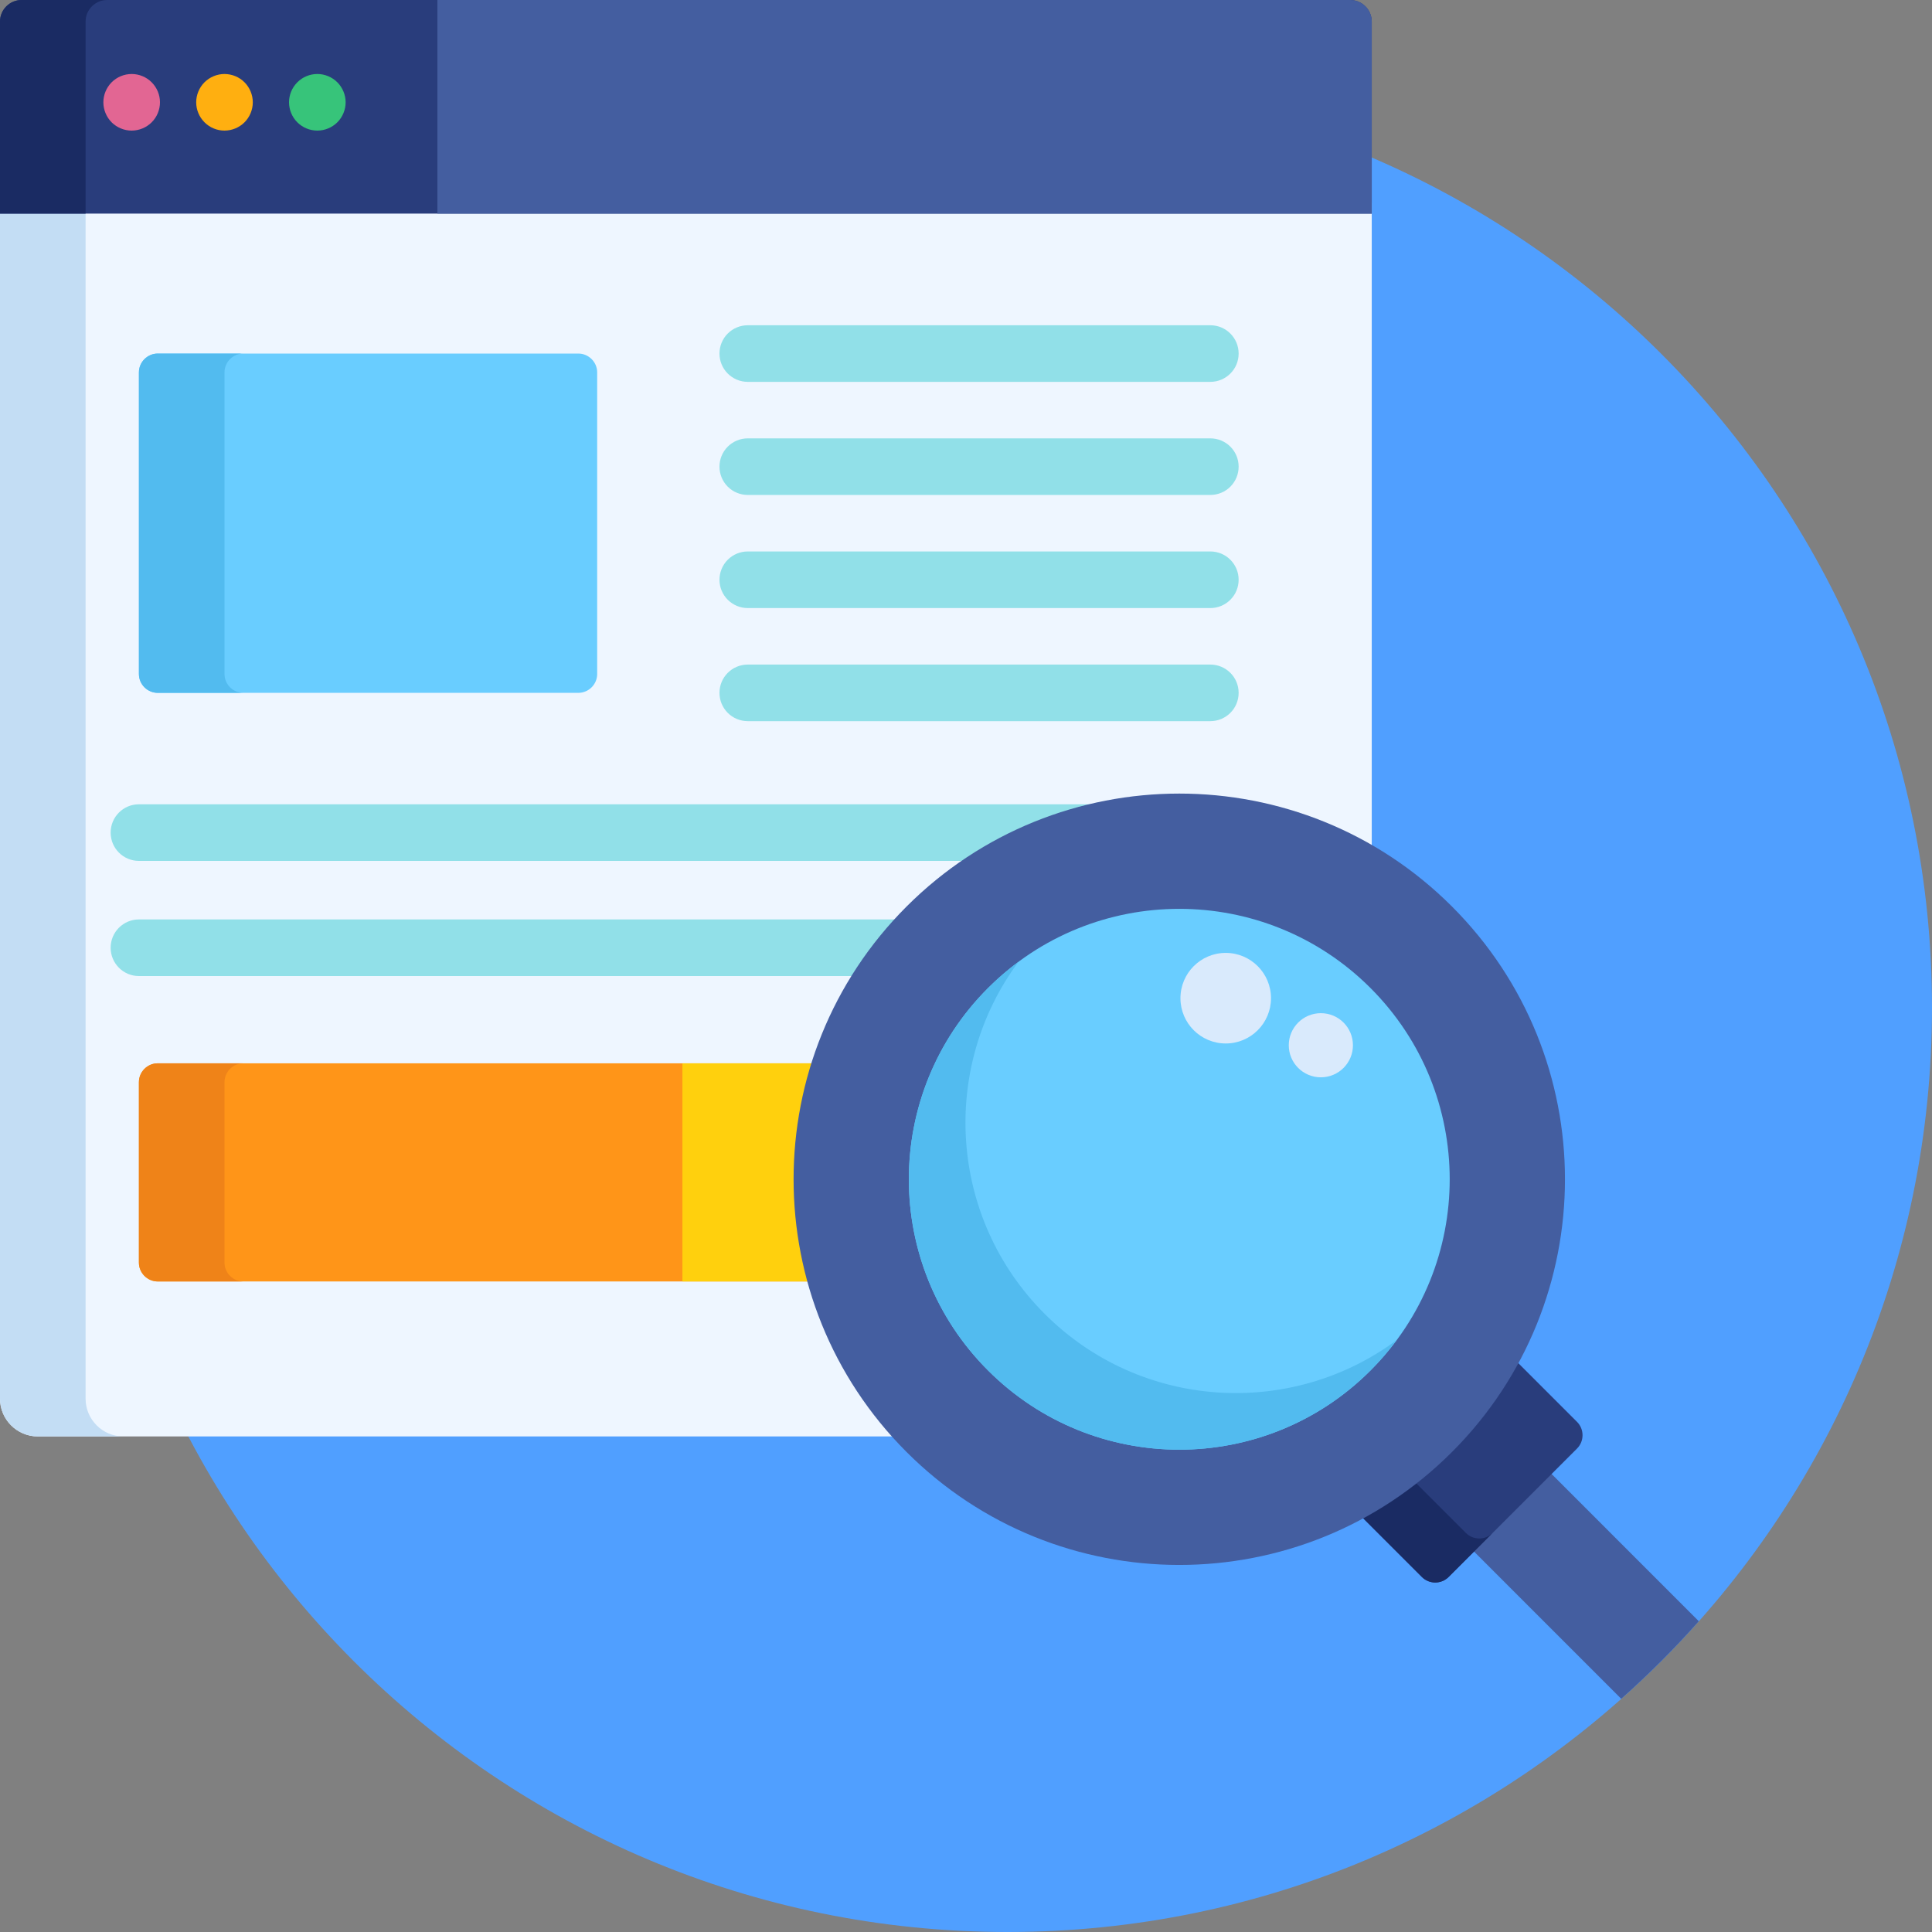
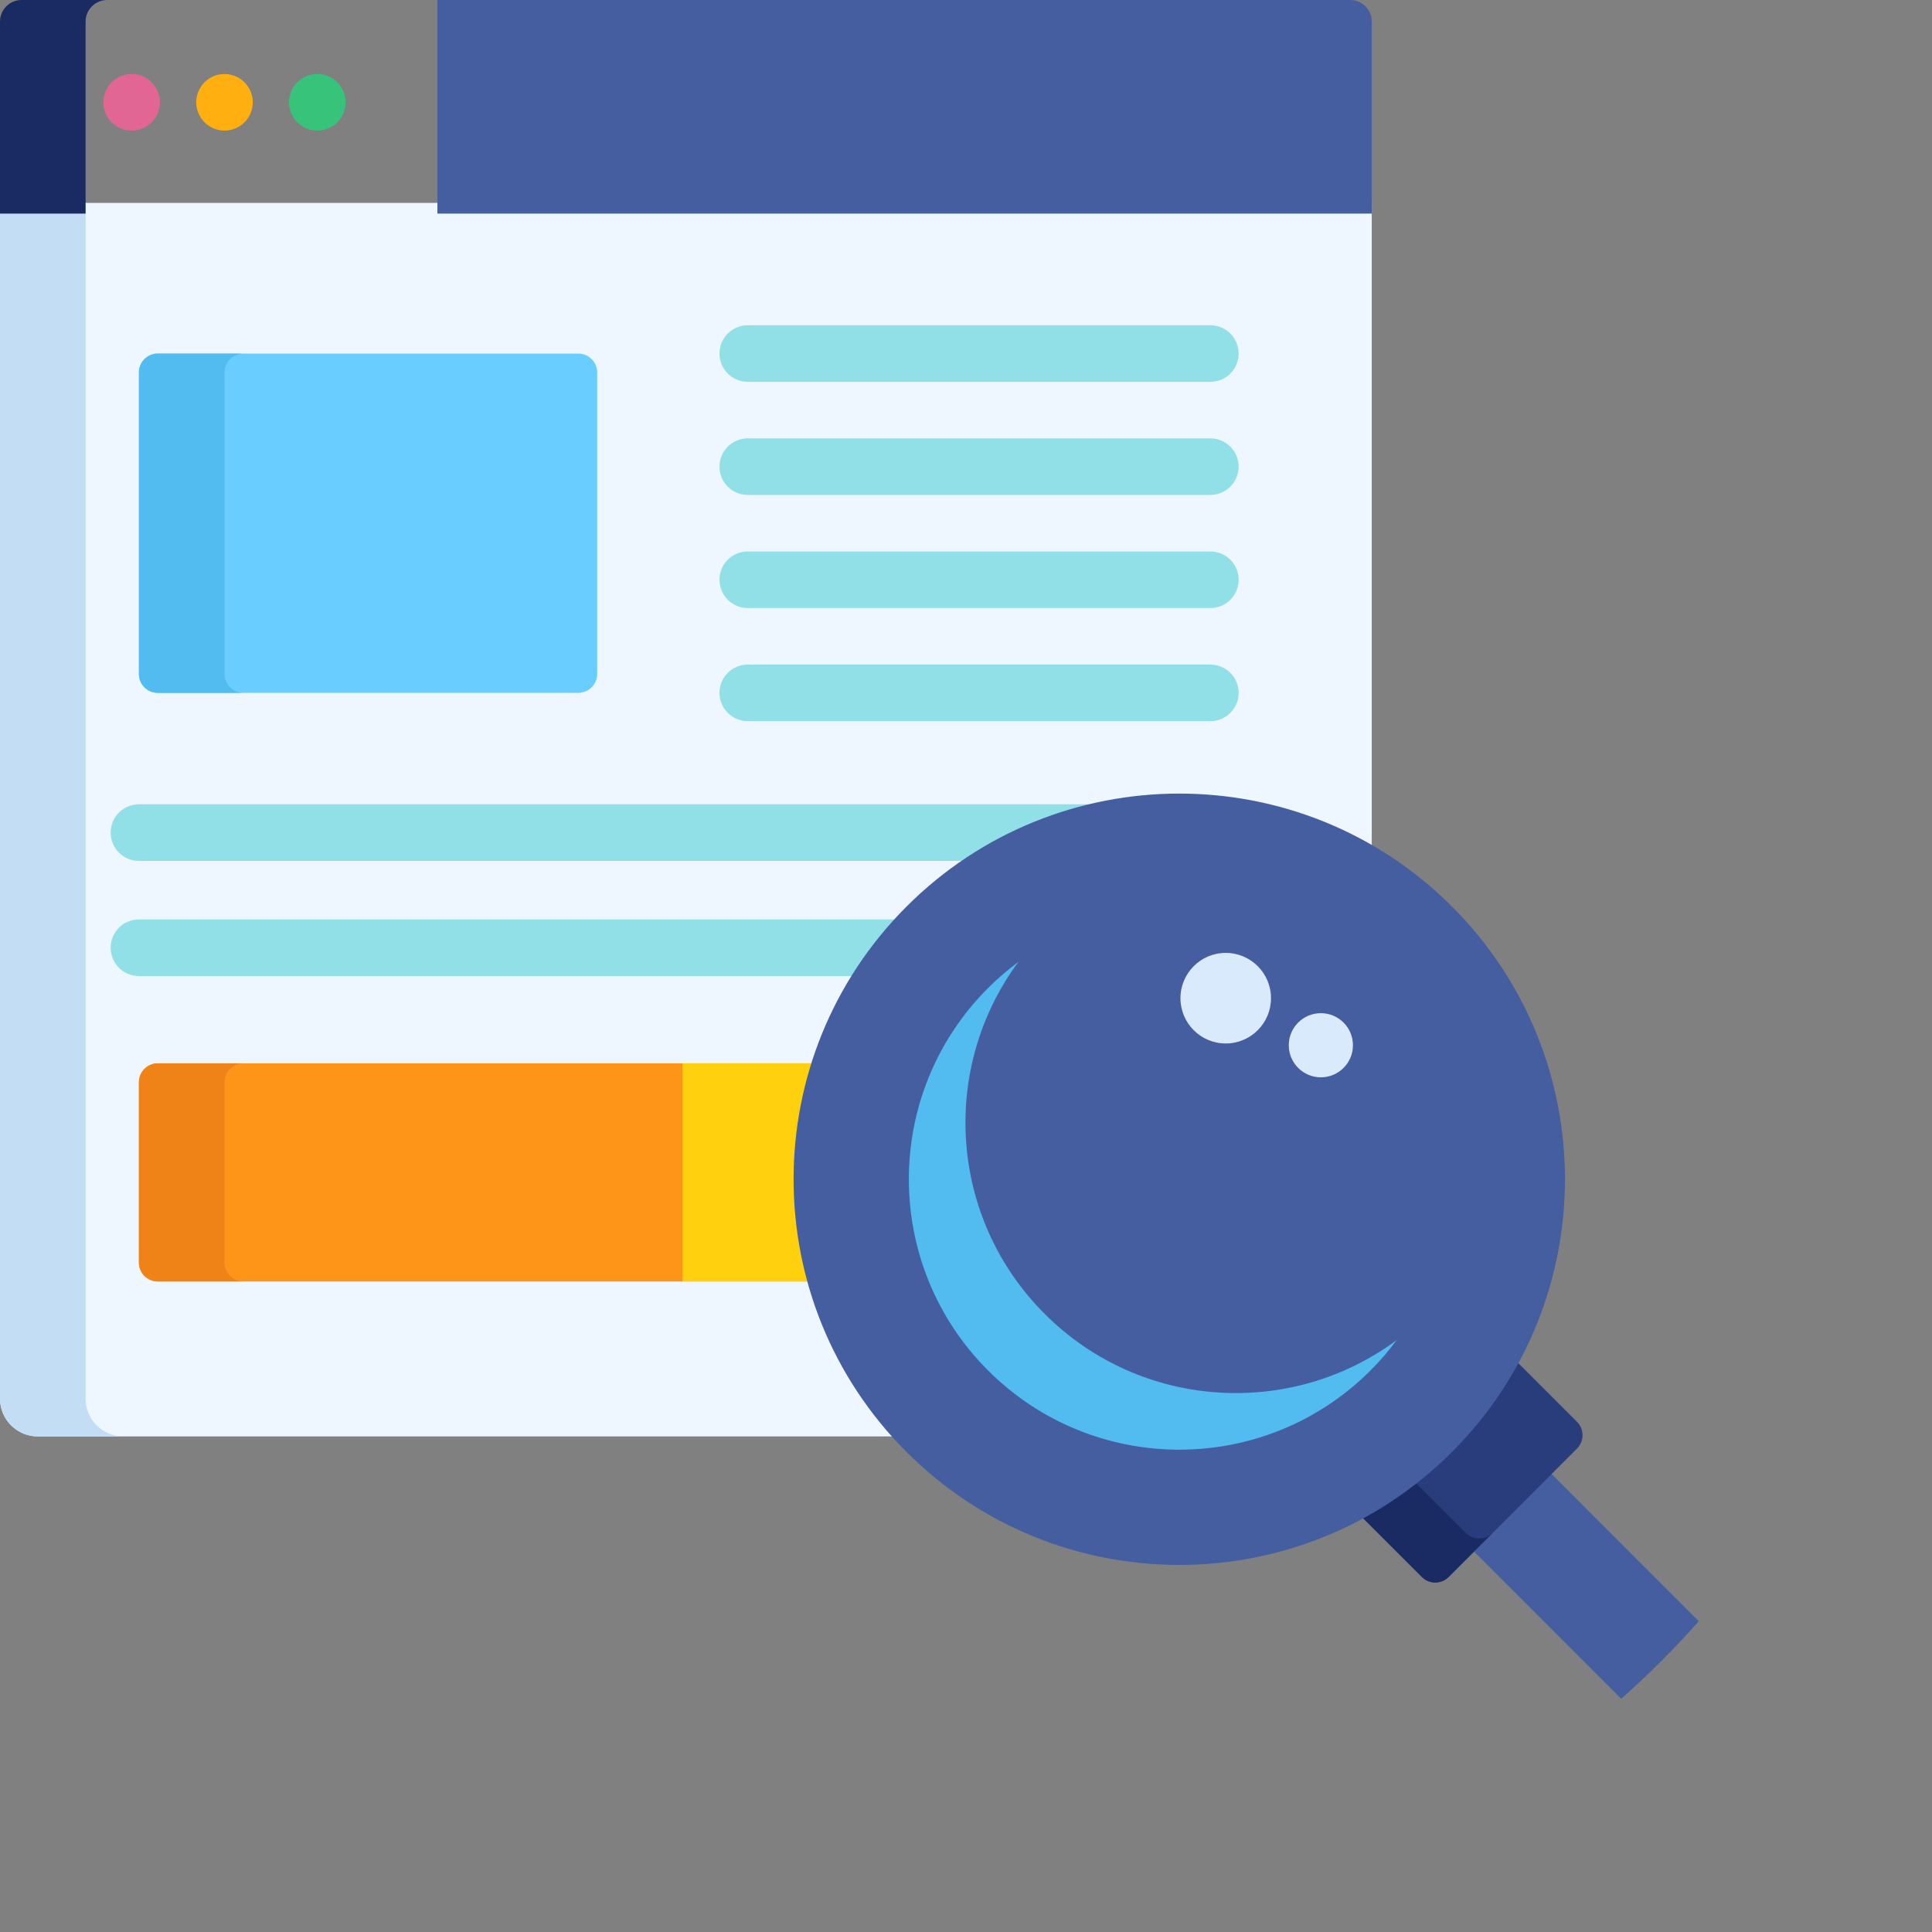
<svg xmlns="http://www.w3.org/2000/svg" width="60" height="60" viewBox="0 0 60 60" fill="none">
  <rect x="0" y="0" width="60" height="60" fill="#808080" stroke="none" />
  <g clip-path="url(#clip0_784_8129)">
-     <path d="M31.289 60C47.146 60 60 47.146 60 31.289C60 15.432 47.146 2.578 31.289 2.578C15.432 2.578 2.578 15.432 2.578 31.289C2.578 47.146 15.432 60 31.289 60Z" fill="#509FFF" />
    <path d="M28.319 28.319C30.538 26.101 33.487 24.879 36.624 24.879C38.761 24.879 40.81 25.447 42.601 26.509V6.3H0V43.438C0 44.083 0.527 44.61 1.172 44.61H28.015C23.744 40.011 23.845 32.794 28.319 28.319Z" fill="#EEF6FF" />
    <path d="M2.658 43.438V6.3H0V43.438C0 44.083 0.527 44.61 1.172 44.61H3.83C3.185 44.61 2.658 44.083 2.658 43.438Z" fill="#C3DDF4" />
-     <path d="M41.931 0H0.67C0.301 0 0 0.301 0 0.67V6.633H42.601V0.67C42.601 0.301 42.3 0 41.931 0Z" fill="#293D7C" />
    <path d="M3.328 0H0.67C0.301 0 0 0.301 0 0.67V6.633H2.658V0.67C2.658 0.301 2.959 0 3.328 0Z" fill="#1A2B63" />
    <path d="M18.546 20.931C18.546 21.254 18.282 21.517 17.96 21.517H4.9C4.578 21.517 4.314 21.254 4.314 20.931V11.566C4.314 11.244 4.578 10.98 4.9 10.98H17.96C18.282 10.98 18.546 11.244 18.546 11.566V20.931H18.546Z" fill="#69CDFF" />
    <path d="M6.972 20.931V11.566C6.972 11.244 7.236 10.98 7.558 10.98H4.9C4.578 10.98 4.314 11.244 4.314 11.566V20.931C4.314 21.254 4.578 21.517 4.9 21.517H7.558C7.236 21.517 6.972 21.254 6.972 20.931Z" fill="#52BBEF" />
    <path d="M25.447 33.022H4.9C4.578 33.022 4.314 33.286 4.314 33.608V39.211C4.314 39.533 4.578 39.797 4.9 39.797H25.32C24.702 37.581 24.744 35.218 25.447 33.022Z" fill="#FF9518" />
-     <path d="M6.972 39.211V33.608C6.972 33.286 7.236 33.022 7.558 33.022H4.9C4.578 33.022 4.314 33.286 4.314 33.608V39.211C4.314 39.533 4.578 39.797 4.9 39.797H7.558C7.236 39.797 6.972 39.533 6.972 39.211Z" fill="#EF8318" />
+     <path d="M6.972 39.211V33.608C6.972 33.286 7.236 33.022 7.558 33.022H4.9C4.578 33.022 4.314 33.286 4.314 33.608V39.211C4.314 39.533 4.578 39.797 4.9 39.797H7.558C7.236 39.797 6.972 39.533 6.972 39.211" fill="#EF8318" />
    <path d="M25.447 33.022H21.193V39.797H25.32C24.702 37.581 24.744 35.218 25.447 33.022Z" fill="#FFD00D" />
    <path d="M37.588 11.859H23.223C22.989 11.859 22.766 11.766 22.601 11.601C22.436 11.437 22.344 11.213 22.344 10.98C22.344 10.747 22.436 10.523 22.601 10.358C22.766 10.194 22.989 10.101 23.223 10.101H37.588C38.074 10.101 38.467 10.495 38.467 10.98C38.467 11.465 38.074 11.859 37.588 11.859ZM37.588 15.371H23.223C22.989 15.371 22.766 15.279 22.601 15.114C22.436 14.949 22.344 14.726 22.344 14.492C22.344 14.259 22.436 14.036 22.601 13.871C22.766 13.706 22.989 13.614 23.223 13.614H37.588C37.822 13.614 38.045 13.706 38.21 13.871C38.375 14.036 38.467 14.259 38.467 14.492C38.467 14.726 38.375 14.949 38.21 15.114C38.045 15.279 37.822 15.371 37.588 15.371ZM37.588 18.884H23.223C22.989 18.884 22.766 18.791 22.601 18.626C22.436 18.462 22.344 18.238 22.344 18.005C22.344 17.772 22.436 17.548 22.601 17.383C22.766 17.219 22.989 17.126 23.223 17.126H37.588C38.074 17.126 38.467 17.52 38.467 18.005C38.467 18.49 38.074 18.884 37.588 18.884ZM37.588 22.396H23.223C22.989 22.396 22.766 22.304 22.601 22.139C22.436 21.974 22.344 21.75 22.344 21.517C22.344 21.284 22.436 21.061 22.601 20.896C22.766 20.731 22.989 20.639 23.223 20.639H37.588C38.074 20.639 38.467 21.032 38.467 21.517C38.467 22.003 38.074 22.396 37.588 22.396ZM35.093 24.978H4.314C3.829 24.978 3.436 25.372 3.436 25.857C3.436 26.343 3.829 26.736 4.314 26.736H30.28C31.734 25.799 33.378 25.199 35.093 24.978ZM28.091 28.554H4.314C3.829 28.554 3.436 28.948 3.436 29.433C3.436 29.918 3.829 30.312 4.314 30.312H26.719C27.12 29.684 27.579 29.095 28.091 28.554Z" fill="#91E0E8" />
    <path d="M4.089 4.056C3.857 4.056 3.631 3.962 3.467 3.799C3.303 3.633 3.211 3.41 3.21 3.177C3.21 2.946 3.304 2.72 3.467 2.556C3.632 2.391 3.856 2.299 4.089 2.298C4.32 2.298 4.548 2.392 4.71 2.556C4.875 2.72 4.968 2.946 4.968 3.177C4.968 3.409 4.875 3.635 4.71 3.799C4.545 3.963 4.322 4.055 4.089 4.056Z" fill="#E26693" />
    <path d="M6.972 4.056C6.739 4.056 6.515 3.963 6.351 3.798C6.186 3.633 6.093 3.41 6.093 3.177C6.093 2.946 6.187 2.72 6.35 2.556C6.515 2.392 6.741 2.298 6.972 2.298C7.205 2.299 7.429 2.391 7.594 2.556C7.757 2.72 7.851 2.946 7.851 3.177C7.851 3.408 7.757 3.635 7.594 3.798C7.429 3.963 7.205 4.055 6.972 4.056Z" fill="#FFAF10" />
    <path d="M9.855 4.056C9.623 4.056 9.397 3.962 9.234 3.799C9.069 3.634 8.977 3.41 8.976 3.177C8.976 2.944 9.069 2.721 9.234 2.556C9.399 2.391 9.622 2.298 9.855 2.298C10.086 2.298 10.313 2.392 10.476 2.556C10.64 2.72 10.734 2.946 10.734 3.177C10.734 3.409 10.64 3.635 10.476 3.799C10.311 3.963 10.088 4.055 9.855 4.056Z" fill="#37C47A" />
    <path d="M48.02 45.61L45.611 48.019L50.349 52.758C51.199 52.003 52.004 51.199 52.758 50.349L48.02 45.61Z" fill="#445EA0" />
    <path d="M48.976 44.157L46.98 42.161C46.436 43.179 45.744 44.111 44.928 44.927C44.1 45.755 43.17 46.444 42.166 46.983L44.159 48.975C44.386 49.203 44.759 49.203 44.987 48.975L48.976 44.986C49.204 44.758 49.204 44.386 48.976 44.157Z" fill="#293D7C" />
    <path d="M45.525 47.608L43.821 45.904C43.301 46.309 42.747 46.67 42.166 46.983L44.158 48.975C44.386 49.203 44.759 49.203 44.987 48.975L46.354 47.608C46.244 47.717 46.095 47.779 45.94 47.779C45.784 47.779 45.635 47.717 45.525 47.608Z" fill="#1A2B63" />
    <path d="M45.093 28.153C49.771 32.831 49.771 40.415 45.093 45.093C40.416 49.77 32.832 49.77 28.154 45.093C23.476 40.415 23.476 32.831 28.154 28.153C32.832 23.476 40.416 23.476 45.093 28.153Z" fill="#445EA0" />
-     <path d="M42.562 42.562C39.282 45.841 33.965 45.841 30.685 42.561C27.405 39.282 27.405 33.964 30.685 30.684C33.965 27.405 39.282 27.405 42.562 30.684C45.842 33.964 45.842 39.282 42.562 42.562Z" fill="#69CDFF" />
    <path d="M42.562 42.561C42.856 42.267 43.128 41.952 43.376 41.617C40.088 44.056 35.424 43.785 32.443 40.803C29.462 37.823 29.191 33.158 31.629 29.871C31.295 30.118 30.979 30.39 30.685 30.684C27.405 33.964 27.405 39.282 30.685 42.561C33.965 45.841 39.282 45.841 42.562 42.561Z" fill="#52BBEF" />
    <path d="M41.931 0H13.584V6.633H42.601V0.67C42.601 0.301 42.3 0 41.931 0Z" fill="#445EA0" />
    <path d="M38.066 32.406C38.843 32.406 39.472 31.776 39.472 31C39.472 30.223 38.843 29.593 38.066 29.593C37.289 29.593 36.66 30.223 36.66 31C36.66 31.776 37.289 32.406 38.066 32.406Z" fill="#D9EAFC" />
    <path d="M41.02 33.457C41.571 33.457 42.017 33.011 42.017 32.461C42.017 31.911 41.571 31.465 41.02 31.465C40.47 31.465 40.024 31.911 40.024 32.461C40.024 33.011 40.47 33.457 41.02 33.457Z" fill="#D9EAFC" />
  </g>
  <defs>
    <clipPath id="clip0_784_8129">
      <rect width="60" height="60" fill="white" />
    </clipPath>
  </defs>
</svg>